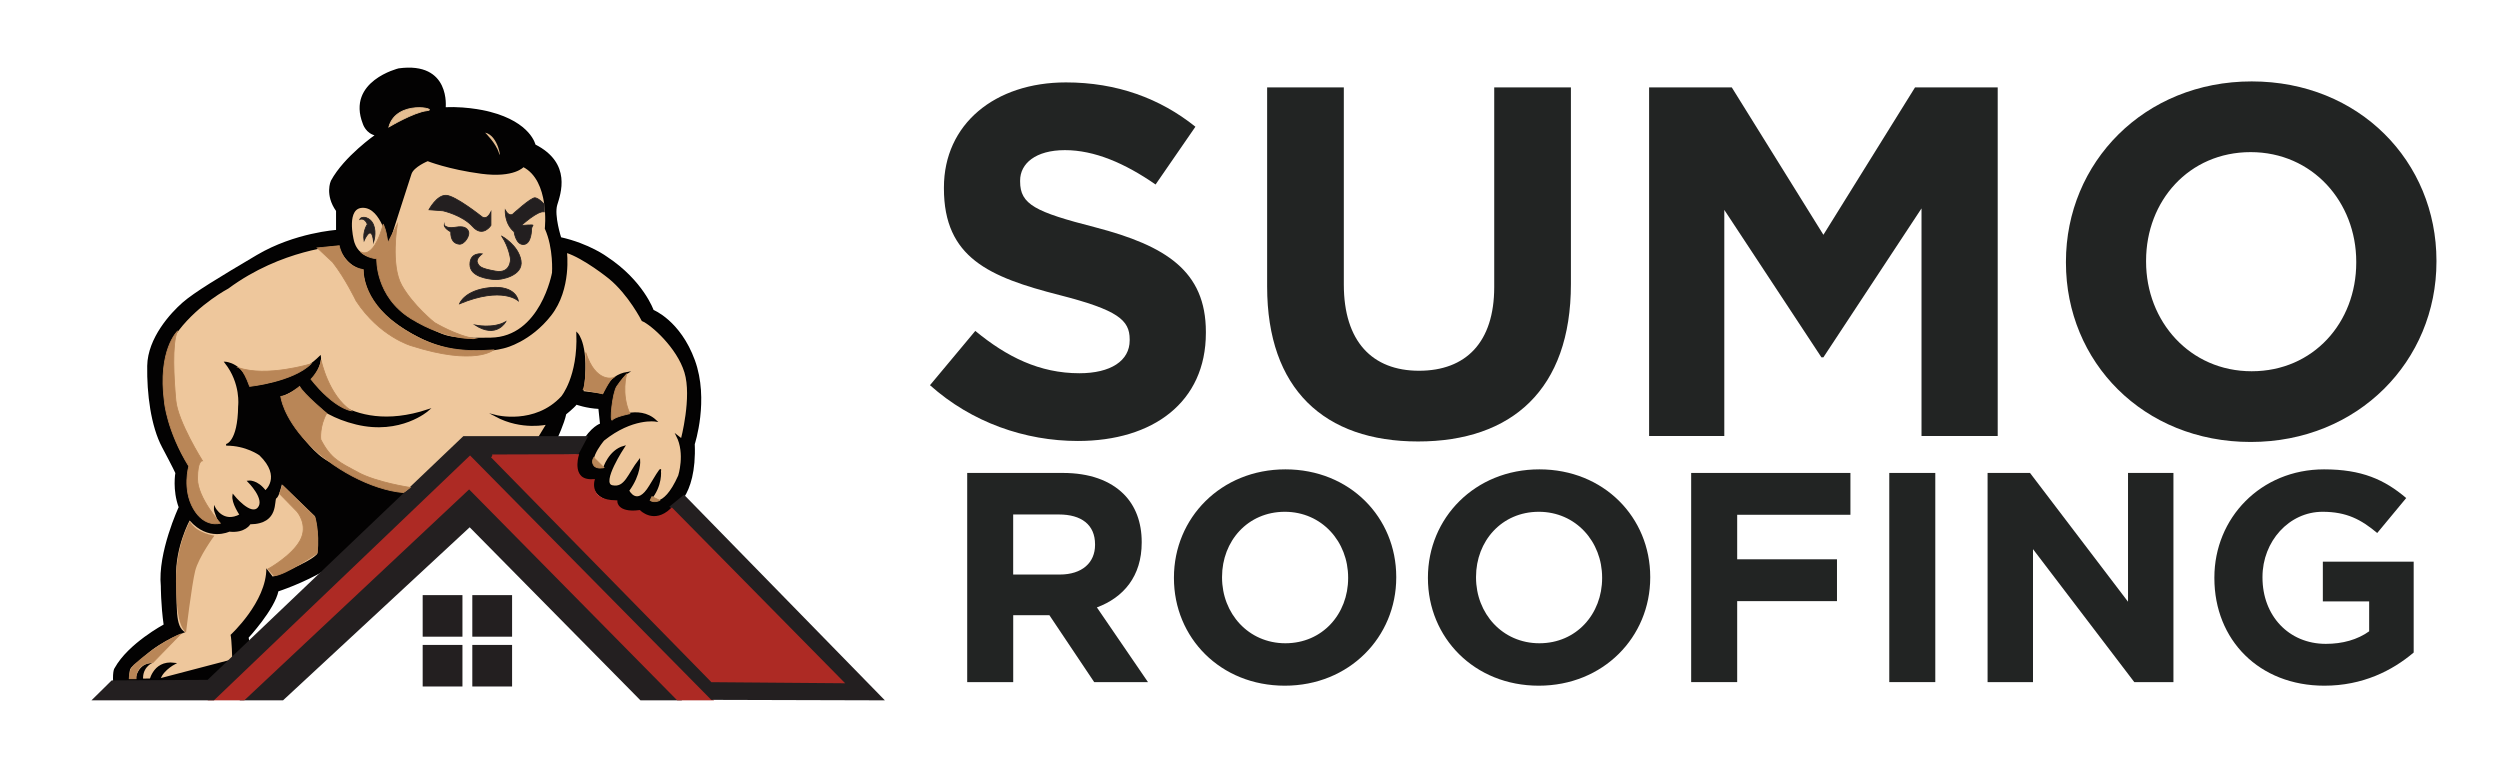
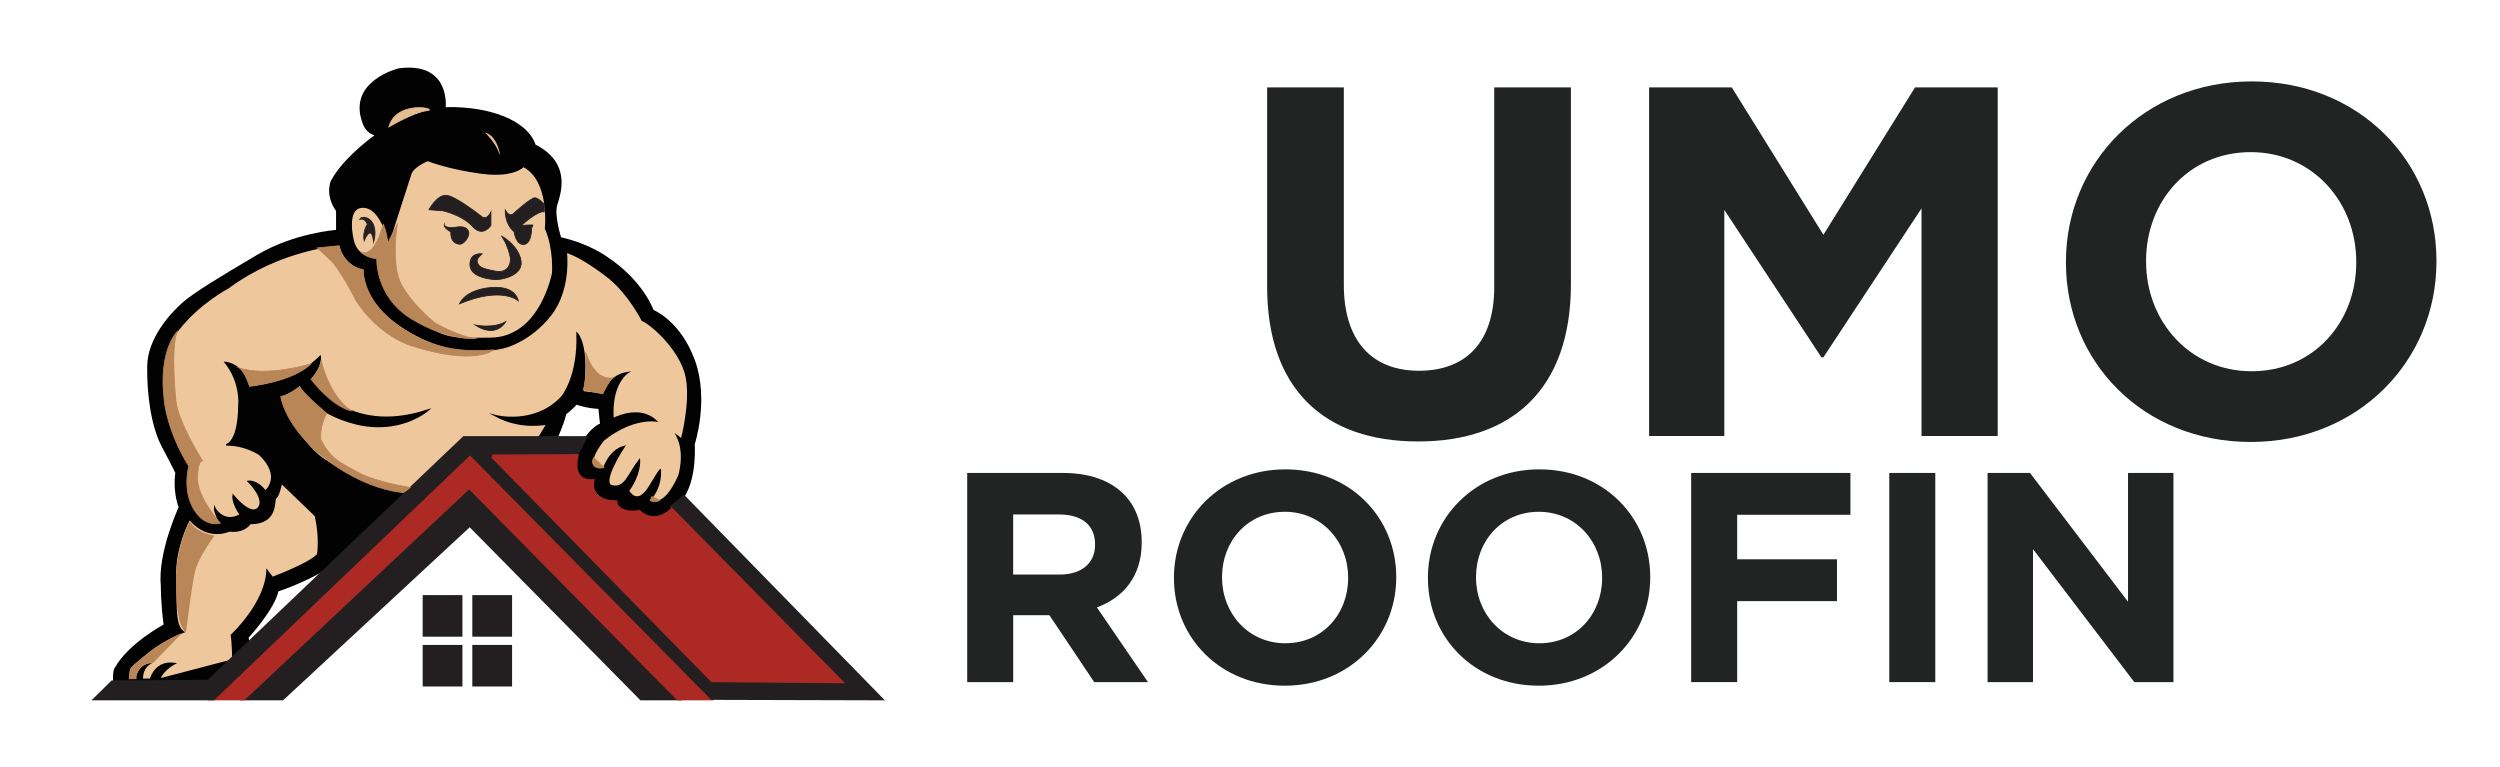
<svg xmlns="http://www.w3.org/2000/svg" id="sumo_face" data-name="sumo face" viewBox="0 0 753 231.05">
  <defs>
    <style>
      .cls-1 {
        fill: #030202;
      }

      .cls-1, .cls-2, .cls-3, .cls-4, .cls-5, .cls-6, .cls-7 {
        stroke-miterlimit: 10;
      }

      .cls-1, .cls-6 {
        stroke: #000;
        stroke-width: .5px;
      }

      .cls-8, .cls-6 {
        fill: #eec79c;
      }

      .cls-9, .cls-5 {
        fill: #e5be92;
      }

      .cls-2, .cls-3, .cls-5 {
        stroke-width: .25px;
      }

      .cls-2, .cls-4 {
        fill: #231f20;
        stroke: #231f20;
      }

      .cls-3 {
        stroke: #b98657;
      }

      .cls-3, .cls-10 {
        fill: #b98657;
      }

      .cls-11 {
        fill: #222423;
      }

      .cls-5 {
        stroke: #e5be92;
      }

      .cls-7 {
        fill: #ad2a24;
        stroke: #ad2a24;
      }
    </style>
  </defs>
  <g>
    <path class="cls-1" d="M139.54,132.41l-16.95,15.99s-17.19,18.52-24.23,22.8c-7.06,4.28-14.72,6.72-14.72,6.72-1.1,5.48-9.01,14.06-9.01,14.06l.26,1.6-12.46,12.68-28.1-.71c-.21-3.66.43-4.23.43-4.23,4.02-7.32,14.79-13.07,14.79-13.07-.86-6.1-.86-11.7-.86-11.7-1.01-10.05,5.39-23.77,5.39-23.77-1.94-5.24-1.01-10.34-1.01-10.34,0,0-.65-1.51-4.02-7.83s-4.59-16.08-4.46-24.41c.14-8.33,7.03-15.8,10.56-18.88s10.92-7.54,22.33-14.29c11.42-6.75,23.99-7.54,23.99-7.54v-6.03c-3.45-4.81-1.58-8.9-1.58-8.9,3.95-7.32,13.5-13.93,13.5-13.93-3.01-.5-3.88-3.45-3.88-3.45-4.88-12.57,10.59-16.34,10.59-16.34,15.54-2.12,13.88,11.7,13.88,11.7,7.52-.32,13.59,1.39,13.59,1.39,12.19,3.16,13.5,9.79,13.5,9.79,10.99,5.55,7.51,14.69,6.53,17.95s1.2,10.01,1.2,10.01c8.7,1.96,13.93,5.88,13.93,5.88,10.88,7.18,13.93,15.99,13.93,15.99,0,0,8.06,3.16,12.39,15.01,4.34,11.86-.04,25.18-.04,25.18.66,16.5-6.86,19.56-6.86,19.56-4.91,4.62-9.36.51-9.36.51-7.37.51-6.97-2.8-6.97-2.8-7.59-.63-7.3-6.17-7.3-6.17-2.23-.23-1.94-.34-3.03-1.03s-3.31-4.91-.28-10.1,5.77-5.94,5.77-5.94l-.51-4.85c-3.82-.17-6.9-1.31-6.9-1.31-.86,1.14-3.26,3.03-3.26,3.03-.57,2.86-2.76,7.52-2.76,7.52h-5.4l-22.56.23h-.03l-.02.02h0Z" />
    <path class="cls-6" d="M162.1,132.17l2.77-4.56s-7.63,1.9-15.59-2.37c0,0,11.83,3.09,19.98-5.7,0,0,5.06-6.01,4.59-19.07,0,0,3.64,3.72,1.66,17.57l6.26.79s1.27-5.62,7.2-6.57c0,0-5.14,3.32-4.35,13.93,0,0,7.76-4.28,12.9.55,0,0-7.04-1.19-15.74,5.78,0,0-7.33,8.59.08,8.57,0,0,1.61-5.34,6.1-6.57,0,0-7.35,11.06-3.59,11.88,4.03.87,4.9-3.59,8.21-7.8,0,0,.37,4.16-3.32,9.18,0,0,2.56,5.22,6.5-1.38s3.07-4.61,3.07-4.61c0,0,.57,4.5-3.02,8.7,0,0,3.88,3.66,8.7-7.17,0,0,2.15-6.66-.57-12.03l1.37,1.08s3.39-12.74,1.08-20.27c-2.3-7.52-10.08-14.43-12.9-15.61,0,0-3.99-7.88-9.93-12.74,0,0-7.63-6.19-13.05-7.88,0,0,1.47,11.12-4.7,19s-13.69,9.68-13.69,9.68c0,0-11.97,3.72-25.3-2.87s-16.84-13.9-17.2-20.57c0,0-5.01-.5-7.59-7.31,0,0-17.3,1-33.39,12.9,0,0-8.83,4.64-14.94,12.59-6.11,7.95-4.43,19.72-4.43,19.72,0,0,1.26,12.74,7.54,21.27,0,0-1.34,5.84.42,10.8s5.02,6.84,9.04,6.51c0,0-1.72-3.48-1.63-4.61,0,0,2.51,4.98,7.79,2.1,0,0-2.51-3.6-2.18-5.82,0,0,5.19,6.49,7.58,3.77s-3.01-8.04-3.01-8.04c0,0,2.59-.38,5.11,3.01,0,0,5.32-4.31-1.63-11.05,0,0-4.1-3.01-10.17-2.97,0,0,3.72-.5,3.85-11.68,0,0,.88-6.82-4.06-13.1,0,0,5.07.29,7.32,7.08,0,0,11.93.17,21.19-8.88,0,0,.46,2.55-2.72,6.91,0,0,10.54,17.37,35.17,9.24,0,0-8.25,7.29-21.55,4.07s-17.1-11.23-17.1-11.23c0,0-4.46,2.72-5.61,2.72s5.86,15.7,14.21,20.08c8.34,4.38,12.9,7.38,23.79,9.22" />
    <path class="cls-8" d="M69.95,198.59s-.14-5.88-.5-7.37c0,0,10.83-9.93,10.77-20.05l1.92,2.51s10.89-4.07,13.34-6.77c0,0,.83-4.55-.66-11.43l-9.93-9.57s-.77,3.66-1.61,4.13.94,7.77-7.88,7.88c0,0-1.55,2.73-6.32,2.22,0,0-6.36,3.06-11.96-3.37,0,0-4.38,8.12-4.06,17.08.32,8.95-.45,14.9,2.72,16.57,0,0-6.96,2.44-11.88,6.92s-4.88,2.93-4.92,7h1.87s.61-4.56,5.05-4.68c0,0-3.54,1.46-2.68,5.94" />
    <path class="cls-1" d="M45.05,205.83s.9-6.83,7.49-5.97c0,0-4.88,2.59-4.56,5.97" />
    <path class="cls-6" d="M117.07,72.96s-1.97-10.45-7.63-10.62c-5.66-.17-3.14,9.94-3.14,9.94,0,0,.81,5.58,7.05,5.42,0,0,.22,12.61,10.71,18.27s8.51,6.21,23.74,5.98c15.23-.23,18.72-19.79,18.72-19.79,0,0,.5-7.4-2.17-13.34,0,0,1.61-14.49-6.72-18.77,0,0-2.73,3.34-12.62,2.04s-16.19-3.81-16.19-3.81c0,0-4.34,1.74-5.11,4.02s-6.64,20.64-6.64,20.64h0s0,.02,0,.02Z" />
    <polyline class="cls-1" points="40.79 204.68 48.43 204.57 48.43 206.99 40.74 207.08" />
    <polygon class="cls-4" points="73.43 210.44 85.06 210.44 141.48 158.12 193.11 210.44 204.22 210.44 141.31 146.66 73.43 210.44" />
    <rect class="cls-4" x="127.81" y="179.75" width="10.98" height="11.52" />
    <rect class="cls-4" x="142.76" y="179.75" width="10.98" height="11.52" />
    <rect class="cls-4" x="142.76" y="194.75" width="10.98" height="11.52" />
    <rect class="cls-4" x="127.81" y="194.75" width="10.98" height="11.52" />
    <polygon class="cls-7" points="63.77 210.44 73.39 210.44 141.31 146.71 204.18 210.44 213.88 210.44 141.18 136.44 63.77 210.44" />
    <polygon class="cls-4" points="28.77 210.44 64.25 210.44 141.59 136.48 214.45 210.3 265.34 210.44 205.98 149.68 202.36 152.64 254.36 205.62 214.27 205.46 147.05 136.86 173.86 136.48 176.32 131.86 139.77 131.86 62.74 205.27 33.85 205.43 28.77 210.44" />
    <path class="cls-7" d="M148.25,137.39l25.52-.08s-2.26,7.88,4.77,7.52c0,0-1.57,6.23,6.92,6.37,0,0,.11,3.82,7.1,2.95,0,0,4.41,4.44,9.79-.62l51.01,51.76-38.88-.32-66.23-67.58h0Z" />
    <path class="cls-3" d="M54.37,191s-6.17,2.37-13.59,8.97c0,0-1.88,1.25-1.86,4.47h2.07s-.43-4.77,5.05-4.86l8.33-8.57h0Z" />
    <path class="cls-10" d="M64.58,161.33s-5.46-.68-7.39-4.32c0,0-4.19,7.17-4.19,17.97s1.43,14.17,3.03,15.55c0,0,1.71-14.39,2.76-18.58s5.79-10.62,5.79-10.62h0Z" />
-     <path class="cls-3" d="M84.2,148.7l.92-2.48,9.72,9.49s1.36,4.2.72,10.89c0,0-9.41,6.52-12.97,6.84l-1.88-2.04s7.12-3.92,9.69-8.61c2.56-4.68-.92-8.68-.92-8.68l-5.28-5.41h0Z" />
    <path class="cls-3" d="M53.49,99.73s-6.03,5.7-3.97,21.3c0,0,.74,8.67,7.34,19.4,0,0-1.98,6.94,1.41,12.8s8.09,4.37,8.09,4.37c0,0-6.86-7.68-6.86-13.37s1.48-5.45,1.48-5.45c0,0-7.42-11.81-8.01-18.17-.58-6.36-1.24-17.09.49-20.89h.03Z" />
    <path class="cls-3" d="M71.72,110.7s1.39-.12,3.48,5.68c0,0,13.05-1.4,18.46-6.79,0,0-13.48,4.14-21.94,1.11Z" />
    <path class="cls-3" d="M96.72,108.52s2.17,10.57,9.08,15.2c0,0-5.05-.57-12.13-9.5,0,0,2.75-2.81,3.06-5.7h-.01Z" />
    <path class="cls-3" d="M98.4,124.49s-6.89-5.73-8.16-8.1c0,0-3.51,2.92-5.67,3.01,0,0,.59,5.94,7.88,13.76,7.28,7.82,19.41,14.39,29.09,15.21l2.04-1.54s-10.11-1.51-15.73-4.55c-5.62-3.04-8.24-4.08-11.23-9.9,0,0-.45-3.94,1.78-7.88h0Z" />
    <path class="cls-3" d="M95.58,74.67l6.6-.66s1.02,6.14,7.24,7.21c0,0-.59,8.81,10.24,16.59s19.7,8.23,28.98,7.59c0,0-5.53,4.88-24.77-1.27,0,0-9.52-2.71-16.61-13.51,0,0-3.22-6.75-7.05-11.63l-4.64-4.33h.01Z" />
    <path class="cls-3" d="M115.43,67.55s1.05,1.96,1.35,5.66l2.89-5.66s-2.09,12.31,1.35,18.41,9.82,11.18,9.82,11.18c0,0,6.7,4.03,12.23,4.84,0,0-8.29.72-19.19-5.97-10.9-6.68-10.4-18.06-10.4-18.06,0,0-3.13-.24-4.92-2.17,0,0,1.54,1.34,3.6-.97s3.26-7.26,3.26-7.26h.01Z" />
    <path class="cls-3" d="M176.42,106.15s.49,8.2-.77,11.23l5.89,1.24s2.02-4.14,3.11-4.85c0,0-5.21,1.7-8.23-7.61h0Z" />
-     <path class="cls-3" d="M188.74,112.66s-1.72,5.99.99,11.94c0,0-4.37.86-5.27,1.87s0-8.1,1.3-10.06,2.97-3.74,2.97-3.74h0Z" />
    <path class="cls-3" d="M196.38,149.58l2.34,1.14s-1.53.88-2.9,0l.55-1.14h0Z" />
    <path class="cls-3" d="M178.86,137.82l3.06,3.04s-2.19.55-3.06-.66,0-2.39,0-2.39h0Z" />
-     <path class="cls-2" d="M112.52,72.89s.97-2.71,0-5.14-3.62-2.87-4.17-1.66c0,0,1.47-.69,2.3,1.46,0,0-1.48,2.09-1,4.97,0,0,2.29-5.51,2.87.36h0Z" />
+     <path class="cls-2" d="M112.52,72.89s.97-2.71,0-5.14-3.62-2.87-4.17-1.66c0,0,1.47-.69,2.3,1.46,0,0-1.48,2.09-1,4.97,0,0,2.29-5.51,2.87.36Z" />
    <path class="cls-2" d="M143.07,97.89s5.5,1.19,9.28-1.02c0,0-2.74,5.26-9.28,1.02Z" />
    <path class="cls-2" d="M138.4,91.51s1.48-4.16,9.31-4.89,8.41,4.01,8.41,4.01c0,0-4.74-4.53-17.72.88Z" />
    <path class="cls-2" d="M151.13,71.13s5.03,2.72,5.8,7.37-6.21,5.87-7.96,5.71-7.41-.74-7.43-4.54,3.7-3.21,3.7-3.21c0,0-1.94,1.39-1.46,2.59s.88,1.79,5.48,2.62c4.6.83,4.5-3.61,4.5-3.61,0,0-.38-3.5-2.64-6.92h.01Z" />
    <path class="cls-2" d="M133.8,67.87s.9.97,2.94.63,3.51-.37,4.29.99-1.18,4.19-2.67,4.06-2.65-1.15-2.59-3.72c0,0-1.82-.92-1.97-1.97h0Z" />
    <path class="cls-2" d="M129.2,63.17s2.37-4.47,5.19-4.34,10.69,6.4,10.69,6.4c0,0,1.44,1.38,2.79-1.42v4.06s-2.42,3.82-5.5.37-8.94-4.75-8.94-4.75l-4.23-.32h0Z" />
    <path class="cls-2" d="M163.93,63.79v-2.27s-1.59-1.78-2.76-1.95-6.77,4.97-6.77,4.97c0,0-1.08.8-2.23-1.29,0,0-.26,4.11,2.67,6.53,0,0,.52,4.04,2.92,3.85s2.35-4.73,2.35-4.73c0,0,.1-.67.42-1.01s-3.54.04-3.54.04c0,0,4.98-4.59,6.94-4.13h0Z" />
    <path class="cls-9" d="M146.12,39.95s3.29,3.23,4.13,6.06,0-5.2-4.13-6.06Z" />
    <path class="cls-5" d="M117.12,38.24s7.5-4.46,11.47-4.9c3.97-.44-9.09-3.54-11.47,4.9Z" />
  </g>
  <g>
    <g>
-       <path class="cls-11" d="M280.11,116.02l13.65-16.35c9.45,7.8,19.35,12.75,31.35,12.75,9.45,0,15.15-3.75,15.15-9.9v-.3c0-5.85-3.6-8.85-21.15-13.35-21.15-5.4-34.8-11.25-34.8-32.1v-.3c0-19.05,15.3-31.65,36.75-31.65,15.3,0,28.35,4.8,39,13.35l-12,17.4c-9.3-6.45-18.45-10.35-27.3-10.35s-13.5,4.05-13.5,9.15v.3c0,6.9,4.5,9.15,22.65,13.8,21.3,5.55,33.3,13.2,33.3,31.5v.3c0,20.85-15.9,32.55-38.55,32.55-15.9,0-31.95-5.55-44.55-16.8h0Z" />
      <path class="cls-11" d="M381.66,86.32V26.32h23.1v59.4c0,17.1,8.55,25.95,22.65,25.95s22.65-8.55,22.65-25.2V26.32h23.1v59.25c0,31.8-17.85,47.4-46.05,47.4s-45.45-15.75-45.45-46.65Z" />
      <path class="cls-11" d="M496.71,26.32h24.9l27.6,44.4,27.6-44.4h24.9v105h-22.95V62.77l-29.55,44.85h-.6l-29.25-44.4v68.1h-22.65V26.32Z" />
      <path class="cls-11" d="M622.26,79.12v-.3c0-29.85,23.55-54.3,55.95-54.3s55.65,24.15,55.65,54v.3c0,29.85-23.55,54.3-55.95,54.3s-55.65-24.15-55.65-54ZM709.7,79.12v-.3c0-18-13.2-33-31.8-33s-31.5,14.7-31.5,32.7v.3c0,18,13.2,33,31.8,33s31.5-14.7,31.5-32.7Z" />
    </g>
    <g>
      <path class="cls-11" d="M291.32,142.45h28.8c8.01,0,14.22,2.25,18.36,6.39,3.51,3.51,5.4,8.46,5.4,14.4v.18c0,10.17-5.49,16.56-13.5,19.53l15.39,22.5h-16.2l-13.5-20.16h-10.89v20.16h-13.86v-63h0ZM319.21,173.05c6.75,0,10.62-3.6,10.62-8.91v-.18c0-5.94-4.14-9-10.89-9h-13.77v18.09h14.04Z" />
      <path class="cls-11" d="M353.59,174.13v-.18c0-17.91,14.13-32.58,33.57-32.58s33.39,14.49,33.39,32.4v.18c0,17.91-14.13,32.58-33.57,32.58s-33.39-14.49-33.39-32.4h0ZM406.06,174.13v-.18c0-10.8-7.92-19.8-19.08-19.8s-18.9,8.82-18.9,19.62v.18c0,10.8,7.92,19.8,19.08,19.8s18.9-8.82,18.9-19.62Z" />
      <path class="cls-11" d="M430.09,174.13v-.18c0-17.91,14.13-32.58,33.57-32.58s33.39,14.49,33.39,32.4v.18c0,17.91-14.13,32.58-33.57,32.58s-33.39-14.49-33.39-32.4h0ZM482.56,174.13v-.18c0-10.8-7.92-19.8-19.08-19.8s-18.9,8.82-18.9,19.62v.18c0,10.8,7.92,19.8,19.08,19.8s18.9-8.82,18.9-19.62Z" />
      <path class="cls-11" d="M509.38,142.45h47.97v12.6h-34.11v13.41h30.06v12.6h-30.06v24.39h-13.86v-63h0Z" />
      <path class="cls-11" d="M569.05,142.45h13.86v63h-13.86v-63Z" />
      <path class="cls-11" d="M598.66,142.45h12.78l29.52,38.79v-38.79h13.68v63h-11.79l-30.51-40.05v40.05h-13.68v-63h0Z" />
-       <path class="cls-11" d="M666.97,174.13v-.18c0-17.91,13.95-32.58,33.03-32.58,11.34,0,18.18,3.06,24.75,8.64l-8.73,10.53c-4.86-4.05-9.18-6.39-16.47-6.39-10.08,0-18.09,8.91-18.09,19.62v.18c0,11.52,7.92,19.98,19.08,19.98,5.04,0,9.54-1.26,13.05-3.78v-9h-13.95v-11.97h27.36v27.36c-6.48,5.49-15.39,9.99-26.91,9.99-19.62,0-33.12-13.77-33.12-32.4h0Z" />
    </g>
  </g>
</svg>